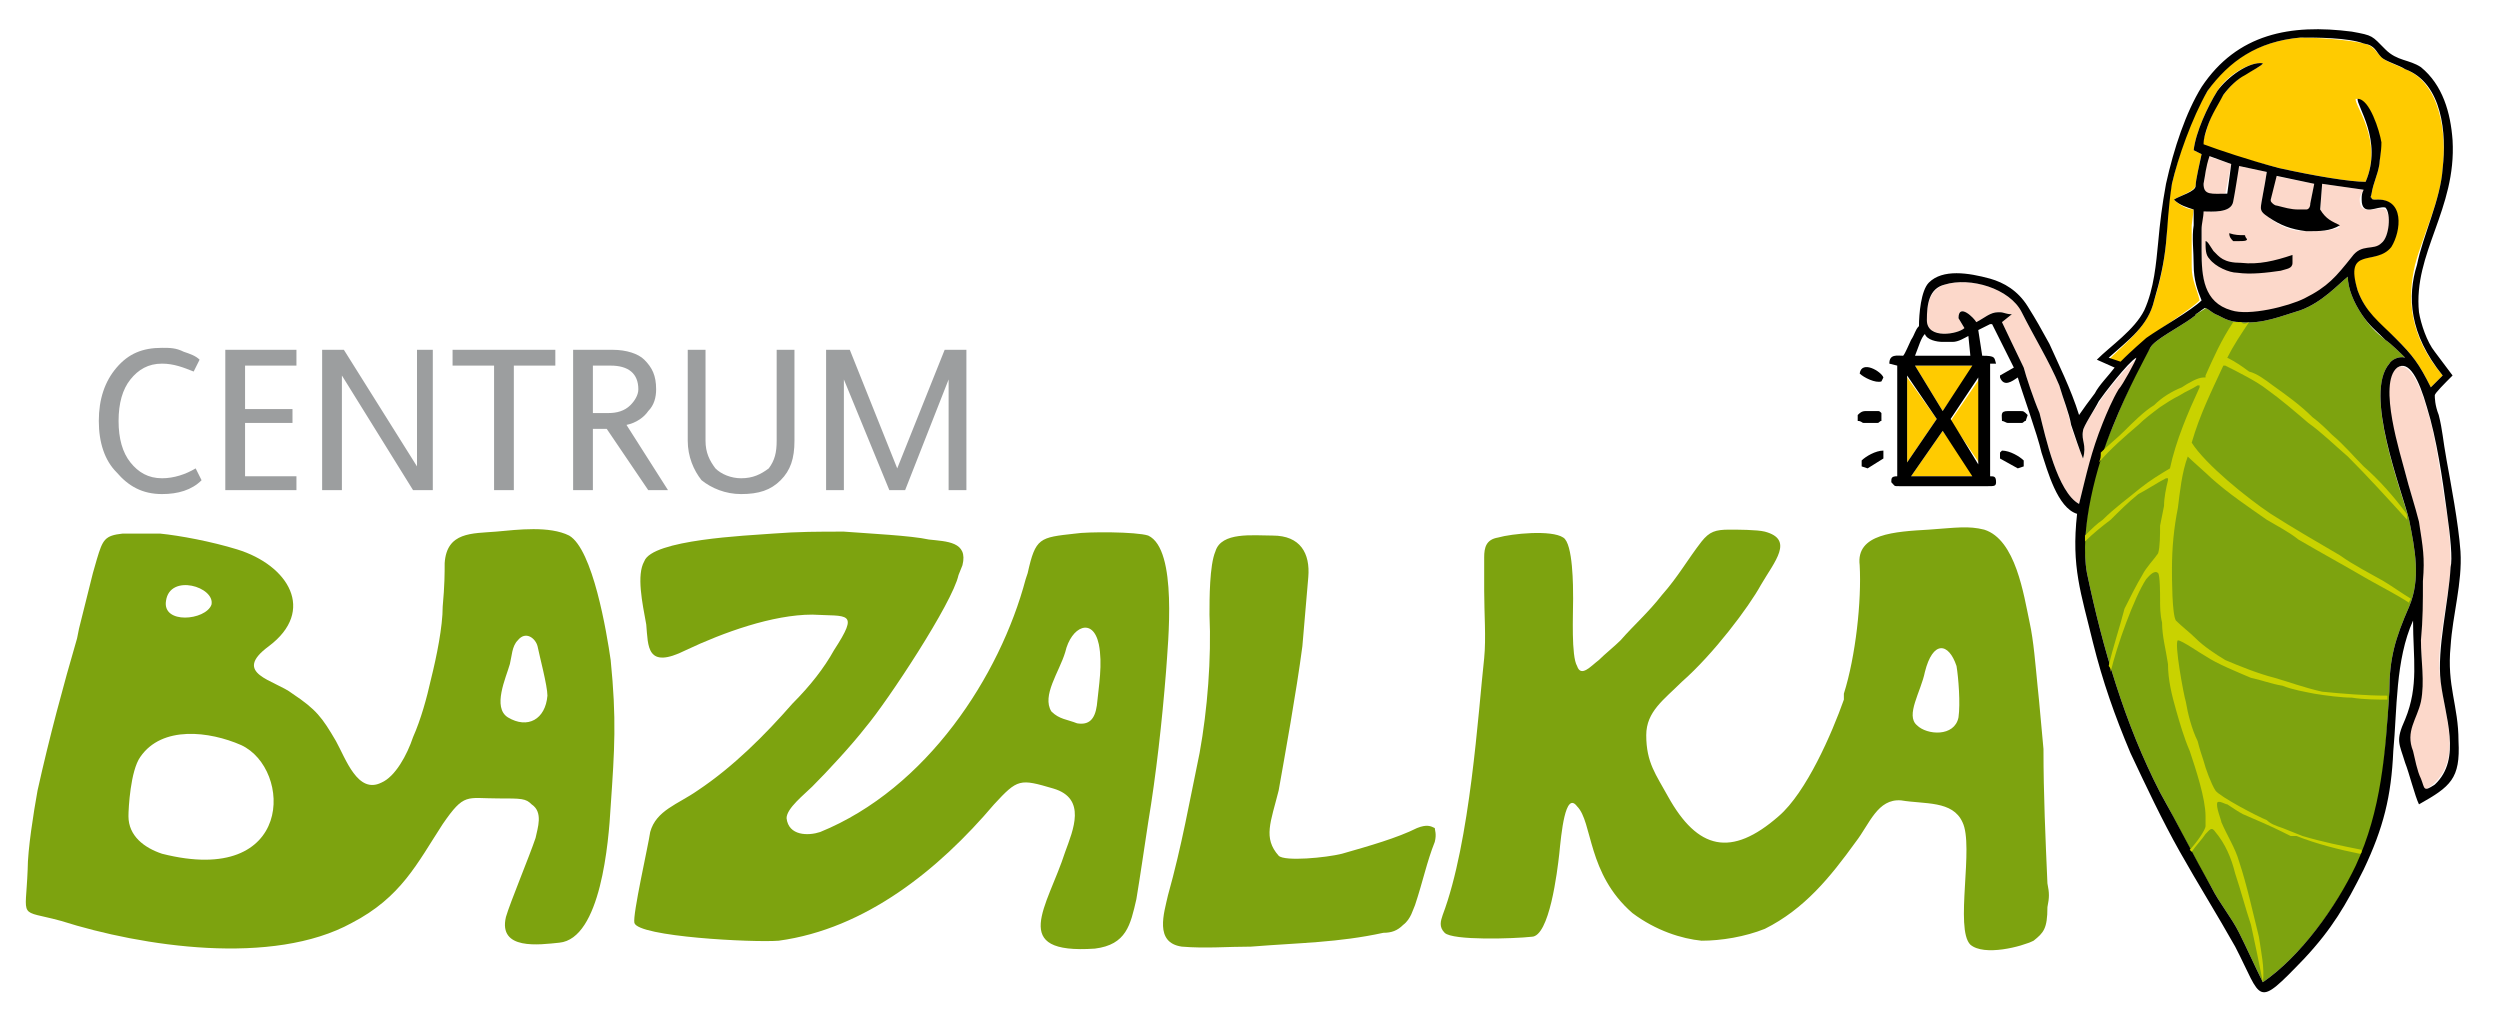
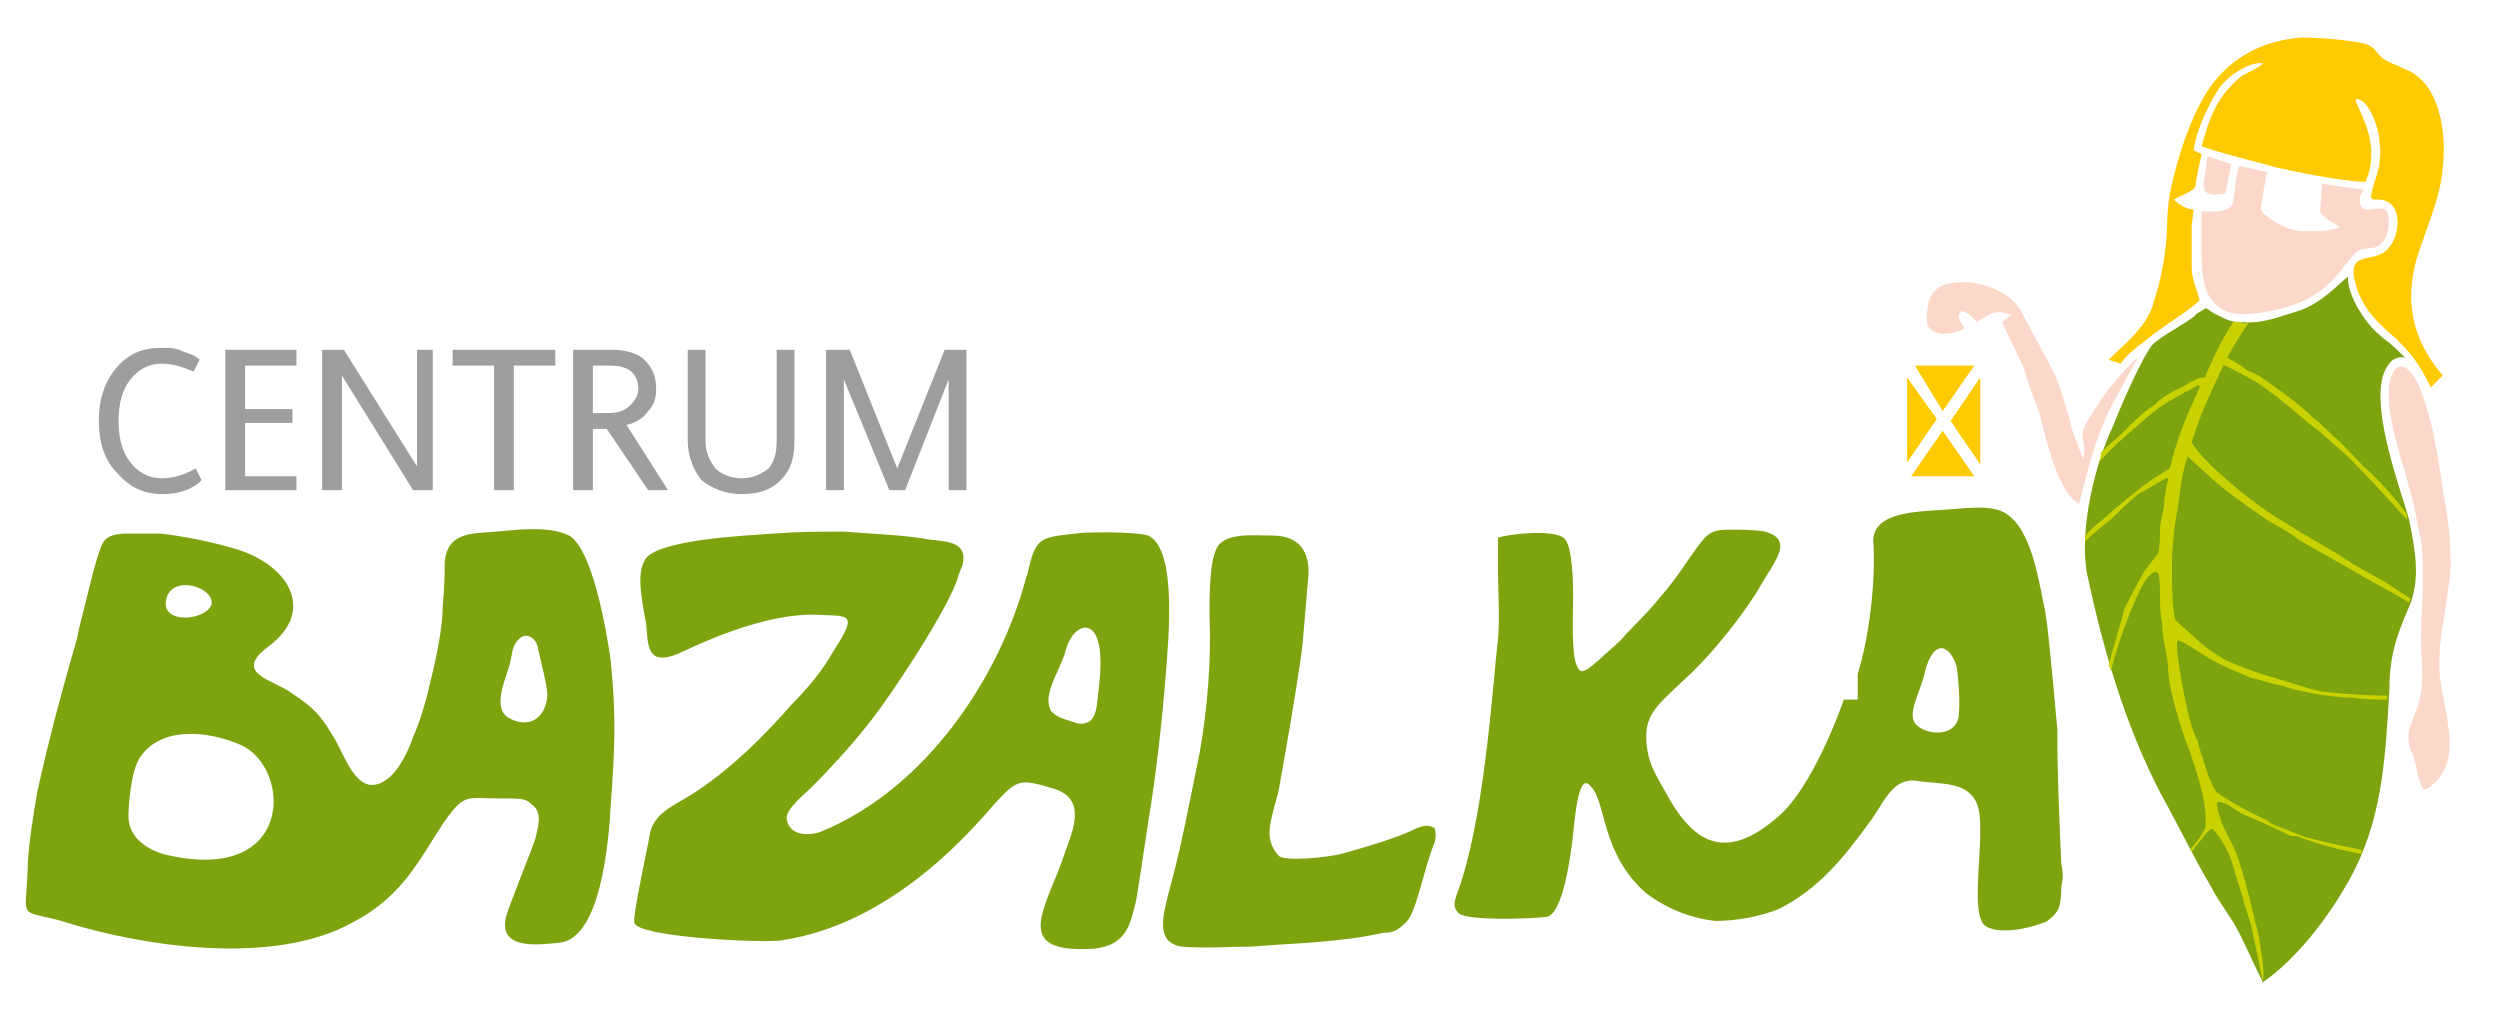
<svg xmlns="http://www.w3.org/2000/svg" version="1.1" id="Vrstva_1" x="0px" y="0px" viewBox="0 0 126.5 52.1" style="enable-background:new 0 0 126.5 52.1;" xml:space="preserve">
  <style type="text/css">

	.st0{fill-rule:evenodd;clip-rule:evenodd;fill:#7DA30F;}

	.st1{fill-rule:evenodd;clip-rule:evenodd;fill:#9C9E9F;}

	.st2{fill-rule:evenodd;clip-rule:evenodd;fill:#009EE0;}

	.st3{fill-rule:evenodd;clip-rule:evenodd;fill:#FFCB00;}

	.st4{fill-rule:evenodd;clip-rule:evenodd;fill:#FCD8CA;}

	.st5{fill-rule:evenodd;clip-rule:evenodd;}

	.st6{fill-rule:evenodd;clip-rule:evenodd;fill:#C9D200;}

</style>
-   <path class="st0" d="M72.6,41.9c-0.2-0.1-0.4-0.2-0.9,0c-1,0.5-2.4,0.9-3.8,1.3c-0.8,0.2-2.9,0.4-3.2,0.1c-0.8-0.9-0.4-1.7,0-3.3   c0.3-1.7,0.9-5,1.2-7.3c0.1-1.2,0.2-2.3,0.3-3.5c0.1-1.2-0.4-2.1-1.8-2.1c-1,0-2.6-0.2-2.9,0.8c-0.3,0.7-0.3,2.4-0.3,3.2   c0.1,2.2-0.1,4.8-0.5,7c-0.5,2.4-0.9,4.7-1.6,7.2c-0.2,0.9-0.7,2.4,0.7,2.6c1.2,0.1,2.3,0,3.5,0c2.5-0.2,4.4-0.2,6.7-0.7   c0.4,0,0.7-0.1,1-0.4c0.4-0.3,0.5-0.8,0.6-1c0.4-1.2,0.6-2.2,1-3.2C72.7,42.2,72.6,42,72.6,41.9z M93.3,35.4   c-0.6,1.7-1.9,4.7-3.3,5.9c-2.4,2.1-4.1,1.7-5.6-1c-0.6-1.1-1.1-1.7-1.1-3.1c0-1.2,0.9-1.8,1.8-2.7c1.6-1.4,3.4-3.8,4-4.9   c0.7-1.2,1.7-2.3,0.2-2.7c-0.4-0.1-1.4-0.1-1.8-0.1c-0.7,0-1,0.1-1.4,0.6c-0.7,0.9-1.2,1.8-2,2.7c-0.7,0.9-1.4,1.5-2.1,2.3   c-0.3,0.3-0.8,0.7-1.1,1c-0.4,0.3-0.9,0.9-1.1,0.3c-0.3-0.5-0.2-2.6-0.2-3.4c0-0.6,0-2.8-0.5-3.1c-0.6-0.4-2.6-0.2-3.3,0   c-0.6,0.1-0.7,0.5-0.7,1v1.7c0,1.1,0.1,2.4,0,3.4c-0.3,2.7-0.7,9.3-2.1,13c-0.1,0.3-0.2,0.6,0.1,0.9c0.4,0.4,3.5,0.3,4.4,0.2   c0.9,0,1.3-3.3,1.4-4.2c0.1-1,0.3-3.2,0.9-2.4c0.8,0.8,0.5,3.4,2.8,5.4c1.2,0.9,2.5,1.3,3.5,1.4c1,0,2.2-0.2,3.2-0.6   c2-1,3.3-2.6,4.6-4.4c0.7-0.9,1.1-2.2,2.3-2.1c1.2,0.2,2.6,0,3.1,1.1c0.6,1.2-0.4,5.4,0.4,6.2c0.7,0.6,2.6,0.1,3.2-0.2   c0.5-0.4,0.7-0.6,0.7-1.7c0.1-0.5,0.1-0.7,0-1.2c-0.1-2.3-0.2-4.5-0.2-6.8c-0.1-1-0.2-2.3-0.3-3.2c-0.1-1-0.2-2.3-0.4-3.2   c-0.3-1.4-0.7-4.2-2.3-4.7c-0.8-0.2-1.4-0.1-2.8,0c-1.7,0.1-3.7,0.2-3.5,1.8c0.1,1.8-0.2,4.6-0.8,6.5V35.4z M99.1,36.3   c-0.2,1-1.6,0.9-2.1,0.4c-0.6-0.5,0.2-1.7,0.4-2.7c0.4-1.6,1.2-1.5,1.6-0.3C99.1,34.3,99.2,35.6,99.1,36.3z" />
+   <path class="st0" d="M72.6,41.9c-0.2-0.1-0.4-0.2-0.9,0c-1,0.5-2.4,0.9-3.8,1.3c-0.8,0.2-2.9,0.4-3.2,0.1c-0.8-0.9-0.4-1.7,0-3.3   c0.3-1.7,0.9-5,1.2-7.3c0.1-1.2,0.2-2.3,0.3-3.5c0.1-1.2-0.4-2.1-1.8-2.1c-1,0-2.6-0.2-2.9,0.8c-0.3,0.7-0.3,2.4-0.3,3.2   c0.1,2.2-0.1,4.8-0.5,7c-0.5,2.4-0.9,4.7-1.6,7.2c-0.2,0.9-0.7,2.4,0.7,2.6c1.2,0.1,2.3,0,3.5,0c2.5-0.2,4.4-0.2,6.7-0.7   c0.4,0,0.7-0.1,1-0.4c0.4-0.3,0.5-0.8,0.6-1c0.4-1.2,0.6-2.2,1-3.2C72.7,42.2,72.6,42,72.6,41.9z M93.3,35.4   c-0.6,1.7-1.9,4.7-3.3,5.9c-2.4,2.1-4.1,1.7-5.6-1c-0.6-1.1-1.1-1.7-1.1-3.1c0-1.2,0.9-1.8,1.8-2.7c1.6-1.4,3.4-3.8,4-4.9   c0.7-1.2,1.7-2.3,0.2-2.7c-0.4-0.1-1.4-0.1-1.8-0.1c-0.7,0-1,0.1-1.4,0.6c-0.7,0.9-1.2,1.8-2,2.7c-0.7,0.9-1.4,1.5-2.1,2.3   c-0.3,0.3-0.8,0.7-1.1,1c-0.4,0.3-0.9,0.9-1.1,0.3c-0.3-0.5-0.2-2.6-0.2-3.4c0-0.6,0-2.8-0.5-3.1c-0.6-0.4-2.6-0.2-3.3,0   v1.7c0,1.1,0.1,2.4,0,3.4c-0.3,2.7-0.7,9.3-2.1,13c-0.1,0.3-0.2,0.6,0.1,0.9c0.4,0.4,3.5,0.3,4.4,0.2   c0.9,0,1.3-3.3,1.4-4.2c0.1-1,0.3-3.2,0.9-2.4c0.8,0.8,0.5,3.4,2.8,5.4c1.2,0.9,2.5,1.3,3.5,1.4c1,0,2.2-0.2,3.2-0.6   c2-1,3.3-2.6,4.6-4.4c0.7-0.9,1.1-2.2,2.3-2.1c1.2,0.2,2.6,0,3.1,1.1c0.6,1.2-0.4,5.4,0.4,6.2c0.7,0.6,2.6,0.1,3.2-0.2   c0.5-0.4,0.7-0.6,0.7-1.7c0.1-0.5,0.1-0.7,0-1.2c-0.1-2.3-0.2-4.5-0.2-6.8c-0.1-1-0.2-2.3-0.3-3.2c-0.1-1-0.2-2.3-0.4-3.2   c-0.3-1.4-0.7-4.2-2.3-4.7c-0.8-0.2-1.4-0.1-2.8,0c-1.7,0.1-3.7,0.2-3.5,1.8c0.1,1.8-0.2,4.6-0.8,6.5V35.4z M99.1,36.3   c-0.2,1-1.6,0.9-2.1,0.4c-0.6-0.5,0.2-1.7,0.4-2.7c0.4-1.6,1.2-1.5,1.6-0.3C99.1,34.3,99.2,35.6,99.1,36.3z" />
  <path class="st0" d="M4.9,28.3L4.7,29L4,31.8l-0.1,0.5c-0.7,2.4-1.4,5-2,7.7c-0.2,1.1-0.5,3-0.5,4c-0.1,2.6-0.5,2,1.7,2.6   c4.1,1.3,10.7,2.3,14.7,0.1c2.5-1.3,3.3-3,4.6-5c1.1-1.6,1.2-1.3,2.8-1.3c1.2,0,1.4,0,1.7,0.3c0.6,0.4,0.3,1.2,0.2,1.7   c-0.3,0.9-1.3,3.3-1.5,4c-0.4,1.7,1.7,1.4,2.7,1.3c2.1-0.2,2.5-5.1,2.6-6.9c0.2-2.9,0.3-4.4,0-7.4c-0.2-1.4-0.9-5.6-2.1-6.3   c-1-0.5-2.6-0.3-3.7-0.2c-1.2,0.1-2.5,0-2.6,1.6c0,0.5,0,1.1-0.1,2.2c0,1-0.3,2.5-0.6,3.7c-0.2,0.9-0.5,2-0.9,2.9   c-0.3,0.9-0.9,2-1.6,2.3c-1.2,0.6-1.8-1.2-2.3-2.1c-0.7-1.2-1-1.6-2.2-2.4c-0.9-0.7-3.1-1-1.2-2.4c2.4-1.8,1-4.1-1.6-4.9   c-1.3-0.4-2.9-0.7-3.9-0.8H6.2C5.3,27.1,5.2,27.3,4.9,28.3z M25.7,36.3c-0.8-0.5-0.1-2,0.1-2.7c0.1-0.4,0.1-0.9,0.4-1.2   c0.4-0.5,0.9-0.1,1,0.3c0.1,0.5,0.5,2,0.5,2.5C27.6,36.4,26.7,36.9,25.7,36.3z M12.2,37.7c2.6,1.2,2.7,7.2-4,5.5   c-0.9-0.3-1.7-0.9-1.7-1.9c0-0.4,0.1-2.3,0.6-3C8.2,36.7,10.6,37,12.2,37.7z M10.7,30.6c-0.3,0.8-2.5,1-2.3-0.2   C8.6,29,10.9,29.7,10.7,30.6z" />
  <path class="st0" d="M42.7,26.9c-1.3,0-2.3,0-3.6,0.1c-1.3,0.1-6.1,0.3-6.5,1.4c-0.4,0.7-0.1,2.1,0.1,3.2c0.1,1.1,0,2.3,2,1.3   c1.9-0.9,4.4-1.8,6.4-1.8c1.8,0.1,2.4-0.2,1.1,1.8c-0.5,0.9-1.2,1.8-2.1,2.7c-1.4,1.6-3,3.2-4.8,4.4c-1,0.7-2.1,1-2.4,2.1   c-0.1,0.7-0.9,4.2-0.8,4.6c0.2,0.7,6,1,7.3,0.9c4.4-0.6,8.1-3.6,10.9-6.9c1.2-1.3,1.3-1.3,3-0.8c1.7,0.5,1,2.1,0.6,3.2   C53,45.9,51,48.3,55.4,48c1.6-0.2,1.8-1.2,2.1-2.5c0.2-1.2,0.4-2.6,0.6-3.9c0.4-2.4,0.7-5.1,0.9-7.6c0.1-1.5,0.6-6.2-0.9-6.9   c-0.6-0.2-3.1-0.2-3.7-0.1c-1.8,0.2-2,0.2-2.4,2l-0.1,0.3c-1.3,4.9-5,10.6-10.4,12.8c-0.6,0.2-1.6,0.2-1.7-0.7   c0-0.5,0.9-1.2,1.3-1.6c0.8-0.8,2-2.1,2.7-3c1.1-1.3,4.4-6.3,4.7-7.7l0.2-0.5c0.3-1.2-0.8-1.2-1.7-1.3C46.1,27.1,44,27,42.7,26.9z    M55.5,35.7c-0.1,0.7-0.4,1-1,0.9c-0.5-0.2-0.9-0.2-1.3-0.6c-0.5-0.8,0.4-2,0.7-3c0.3-1.3,1.4-1.8,1.7-0.4   C55.8,33.6,55.6,34.7,55.5,35.7z" />
  <path class="st1" d="M48.9,24.8H48v-5.6l-2.2,5.6H45l-2.3-5.6v5.6h-0.9v-7.1H43l2.4,6l2.4-6h1.1V24.8z M40.2,22.3   c0,0.9-0.2,1.5-0.7,2s-1.1,0.7-2,0.7c-0.8,0-1.5-0.3-2-0.7c-0.4-0.5-0.7-1.2-0.7-2v-4.6h0.9v4.6c0,0.6,0.2,1,0.5,1.4   c0.3,0.3,0.8,0.5,1.3,0.5c0.6,0,1-0.2,1.4-0.5c0.3-0.4,0.4-0.8,0.4-1.4v-4.6h0.9V22.3z M30,20.9h0.8c0.4,0,0.8-0.1,1.1-0.4   c0.2-0.2,0.4-0.5,0.4-0.8c0-0.8-0.5-1.2-1.4-1.2H30V20.9z M33.8,24.8h-1l-2.1-3.1H30v3.1h-1v-7.1h2c0.7,0,1.3,0.2,1.6,0.5   c0.4,0.4,0.6,0.8,0.6,1.5c0,0.4-0.1,0.8-0.4,1.1c-0.2,0.3-0.6,0.6-1.1,0.7L33.8,24.8z M28.1,18.5H26v6.3h-1v-6.3h-2.1v-0.8h5.2V18.5   z M21.9,24.8h-1L17.3,19v5.8h-1v-7.1h1.1l3.7,5.9v-5.9h0.8V24.8z M15,24.8h-3.6v-7.1H15v0.8h-2.6v2.2h2.4v0.7h-2.4v2.7H15V24.8z    M10.2,24.3C9.7,24.8,9,25,8.2,25c-1,0-1.7-0.4-2.3-1.1C5.3,23.3,5,22.4,5,21.3c0-1.1,0.3-2,0.9-2.7c0.6-0.7,1.3-1,2.3-1   c0.4,0,0.7,0,1.1,0.2c0.3,0.1,0.6,0.2,0.8,0.4l-0.3,0.6c-0.5-0.2-1-0.4-1.6-0.4c-0.7,0-1.2,0.3-1.6,0.8C6.2,19.7,6,20.4,6,21.3   c0,0.9,0.2,1.6,0.6,2.1c0.4,0.5,0.9,0.8,1.6,0.8c0.6,0,1.2-0.2,1.7-0.5L10.2,24.3z" />
  <path class="st2" d="M113.3,12.3h-0.2c-0.1,0-0.2,0-0.2-0.1c-0.1,0-0.1-0.2-0.1-0.4c0.2,0.1,0.5,0.2,0.8,0.2c0,0,0.1,0.1,0.1,0.2   C113.7,12.2,113.5,12.3,113.3,12.3z" />
  <path class="st3" d="M106.7,18.2c0.9-0.9,2-1.7,2.3-3c0.3-0.9,0.5-1.9,0.6-2.9c0.1-1,0-1.7,0.3-3c0.3-1.3,0.9-3.3,1.8-4.7   c1-1.5,2.5-2.5,4.7-2.7c0.8,0,2.4,0.1,3.2,0.3c0.5,0.1,0.6,0.4,0.9,0.7c0.2,0.2,0.8,0.4,1.2,0.6c1.8,0.7,2.1,3.3,1.9,5   c-0.1,1.6-1,3.4-1.4,4.9c-0.4,1.7-0.3,3.6,1.4,5.6l-0.6,0.6c-0.6-1.2-0.9-1.6-1.8-2.5c-0.8-0.7-1.5-1.3-1.9-2.4   c-0.8-2.3,0.9-1.2,1.6-2.2c0.6-0.7,0.7-2.5-0.7-2.4c-0.1,0-0.2,0-0.2-0.1c-0.1,0,0-0.1,0-0.2c0.1-0.6,0.3-0.9,0.4-1.5   c0-0.2,0.1-0.6,0-1.1c0-0.6-0.5-2.2-1.2-2.2c-0.1,0.3,1.4,2.1,0.5,4.2c-0.8,0-2.6-0.3-4.4-0.7c-1.5-0.4-3.1-0.8-3.9-1.1   c0.1-0.4,0.2-0.6,0.3-1c0.2-0.6,0.5-1.2,0.8-1.6c0.3-0.4,0.7-0.8,1-1c0.4-0.2,1-0.5,1-0.6c-0.7-0.1-1.9,0.7-2.3,1.4   c-0.5,0.8-1.1,2.1-1.2,3l0.4,0.2c-0.1,0.5-0.3,1.3-0.3,1.6c-0.1,0.3-0.8,0.5-1.1,0.7c0.3,0.3,0.7,0.5,1,0.5l-0.1,0.8v2.1   c0,0.7,0.3,1.2,0.4,1.7c-0.5,0.5-2,1.4-2.7,2c-0.8,0.6-1,0.8-1.3,1.2L106.7,18.2z" />
  <path class="st4" d="M112.6,9.8c-0.7,0.1-1.1,0.1-1.1-0.5c0.1-0.4,0.1-0.8,0.2-1.4l1.2,0.4L112.6,9.8z" />
  <path class="st4" d="M111.4,10.7c0.5,0,1.5,0.1,1.6-0.5c0.1-0.5,0.1-1.2,0.3-1.8l1.4,0.3c-0.1,0.7-0.3,1.6-0.3,1.8s0.1,0.3,0.4,0.5   c0.5,0.4,1.1,0.7,1.8,0.7c0.8,0,1.3,0,1.8-0.2c-0.4-0.3-0.8-0.4-1-0.8l0.1-1.4l2.1,0.3c-0.1,0.2-0.2,0.3-0.2,0.5   c0,0.9,0.9,0.3,1.3,0.5c0.3,0.3,0.2,1.4-0.2,1.7c-0.4,0.5-1,0-1.5,0.7c-0.8,1-1.2,1.6-2.4,2.2c-0.8,0.4-2.9,0.9-3.8,0.6   c-1.3-0.4-1.4-1.8-1.4-3V10.7z" />
-   <path class="st4" d="M115.1,8.9l2,0.4l-0.2,1.1c0,0.2-0.1,0.3-0.2,0.3h-0.4c-0.4,0-0.8-0.2-1.1-0.3c-0.1,0-0.2,0-0.3-0.1v-0.2   L115.1,8.9z" />
  <path class="st4" d="M99.4,16.6c-0.3,0.3-1.9,0.6-1.9-0.4c0-0.8,0.1-1.5,0.9-1.8c1.3-0.4,3.3,0.2,3.9,1.4c0.6,1.2,1.4,2.5,1.9,3.7   c0.2,0.7,0.5,1.5,0.6,2.1c0.2,0.6,0.4,1.1,0.6,1.6c0.2-0.7-0.1-0.8,0-1.4c0-0.2,0.6-1.1,0.8-1.4c0.2-0.4,1.6-2.1,2-2.3   c-0.1,0.1-0.8,1.4-0.9,1.6c-0.3,0.5-0.7,1.3-0.9,1.8c-0.6,1.5-0.8,2.5-1.2,4c-1.1-0.6-1.7-3.4-2-4.6c-0.3-0.7-0.7-1.9-0.8-2.3   c-0.2-0.4-1.1-2.3-1.1-2.3l0.5-0.4c-0.3,0-0.4-0.1-0.6-0.1h-0.1c-0.4,0-0.7,0.3-1.1,0.5c-0.1-0.2-0.9-1-0.9-0.2L99.4,16.6z" />
  <path class="st0" d="M114.5,49.7c-0.4-0.8-0.8-1.7-1.2-2.5c-0.4-0.8-1-1.5-1.4-2.3c-0.9-1.5-1.7-3.2-2.6-4.8   c-1.8-3.5-2.9-7.3-3.7-11.1c-0.4-2.2,0.4-5.5,1.3-7.4c0.8-2,1.6-3.6,1.9-4c0.2-0.4,1.4-1,2.1-1.5c0.1-0.1,0.2-0.1,0.2-0.2   c0.2-0.1,0.5-0.3,0.5-0.3c0.1,0,0.3,0.2,0.5,0.3c0.3,0.1,0.6,0.4,1.3,0.4c1.1,0.1,2-0.3,3-0.6c1.1-0.4,1.9-1.3,2.4-1.7   c0,0.6,0.3,1.3,0.7,1.9c0.4,0.6,0.7,0.9,1.2,1.3c0.3,0.2,0.8,0.7,1,0.9c-0.3-0.1-0.7,0.1-0.8,0.3c-1.3,1.5,0.6,6.4,1,7.9   c0.3,1.5,0.6,3,0,4.4c-0.7,1.6-1,2.6-1,4.3c-0.2,3.1-0.3,6-1.7,8.9C118.2,45.9,116.4,48.4,114.5,49.7z" />
  <polygon class="st3" points="98.3,20.8 96.9,18.5 99.9,18.5 " />
  <path class="st4" d="M121.3,18.6c0.5-0.3,1.1,0.6,1.5,2.1c0.5,1.5,0.7,3.6,1,5.2c0.2,1.3,0.2,2.4,0.2,2.8c-0.1,1.8-0.8,4.1-0.5,5.8   c0.2,1.7,1.1,3.9-0.4,5.2c-0.5,0.4-0.5,0.3-0.7-0.3c-0.1-0.4-0.2-1-0.4-1.4c-0.4-1,0.2-1.6,0.4-2.5c0.3-1,0.1-2.1,0.1-3.1   c0-1,0.1-1.9,0.1-3c0-1.2,0-1.8-0.3-3c-0.1-0.8-0.4-1.7-0.6-2.5C121.5,23.2,120.2,19.5,121.3,18.6z" />
  <polygon class="st3" points="100.2,19.1 100.2,23.5 98.7,21.3 " />
  <polygon class="st3" points="96.5,19.1 98,21.2 96.5,23.4 " />
  <polygon class="st3" points="98.3,21.8 99.9,24.1 96.7,24.1 " />
-   <path class="st5" d="M101.2,22.9v0.3l0.9,0.5l0.3-0.1v-0.3c-0.2-0.2-0.7-0.5-1.1-0.5L101.2,22.9z M94.2,23.3v0.3l0.3,0.1l0.8-0.5   v-0.4C94.9,22.8,94.4,23.1,94.2,23.3z M94,21v0.3c0.2,0,0.2,0.1,0.3,0.1H95c0.1,0,0.1-0.1,0.2-0.1v-0.4c-0.1-0.1-0.1-0.1-0.2-0.1   h-0.6C94.2,20.8,94.1,20.9,94,21z M94.1,18.9c0.2,0.2,0.8,0.5,1.1,0.4l0.1-0.2C95.2,18.8,94.2,18.2,94.1,18.9z M113.3,12.2H113   c-0.1-0.1-0.2-0.2-0.2-0.4c0.3,0.1,0.5,0.1,0.8,0.1c0,0.1,0.1,0.2,0.1,0.2C113.7,12.2,113.5,12.2,113.3,12.2z M106.1,18.2   c0.7-0.7,1.9-1.5,2.4-2.5c0.5-1.1,0.6-2.4,0.7-3.4c0.1-1.1,0.2-1.9,0.4-3c0.4-1.8,1-3.6,1.8-4.9c1.8-2.7,4.5-3.2,7.6-2.8   c1.1,0.2,1,0.2,1.7,0.9c0.6,0.6,1.2,0.5,1.8,0.9c1.1,0.9,1.5,2.3,1.6,3.7c0.2,3.5-2,5.7-1.7,8.7c0.1,0.6,0.4,1.5,0.8,2l0.9,1.2   c-0.4,0.4-0.9,0.9-0.9,1c0,0.1,0,0.5,0.2,1c0.2,0.8,0.2,1.2,0.4,2.3c0.2,1.1,0.6,3.2,0.7,4.6c0.1,1.6-0.4,3.2-0.5,4.8   c-0.2,2,0.4,3,0.4,4.8c0.1,1.9-0.4,2.3-2,3.2c-0.2-0.4-0.5-1.6-0.7-2.1c-0.3-1-0.5-1.1,0-2.2c0.7-1.7,0.4-3.1,0.4-5   c-0.9,2-0.8,4.5-1,6.6c-0.1,2.3-0.5,3.9-1.5,6c-0.9,1.8-1.6,3-3,4.5c-2.5,2.6-2.1,2.1-3.5-0.6c-0.9-1.6-1.9-3.2-2.8-4.8   c-0.9-1.6-1.7-3.3-2.5-5c-0.8-1.9-1.4-3.6-1.9-5.6c-0.6-2.5-1.1-3.8-0.8-6.5c-1-0.3-1.5-2.2-1.8-3.1c-0.2-0.9-1-3.1-1.2-3.8   c-0.3,0.2-0.7,0.5-0.9,0V19l0.7-0.4l-1.1-2.2h-0.1l-0.6,0.3l0.2,1.3c0.7,0,0.6,0.1,0.7,0.4h-0.3v5.7c0.2,0,0.3,0,0.3,0.3   c0,0.2-0.1,0.2-0.4,0.2h-4.5c-0.3,0-0.2,0-0.4-0.2c0-0.2,0-0.3,0.3-0.3v-5.6l-0.4-0.1c0-0.5,0.4-0.4,0.7-0.4   c0.1-0.1,0.3-0.6,0.4-0.8c0.2-0.3,0.2-0.5,0.4-0.7c0-0.6,0.1-1.8,0.5-2.2c0.7-0.7,2-0.5,3.1-0.2c0.7,0.2,1.4,0.6,1.9,1.4   c0.5,0.8,0.6,1,1.1,1.9c0.4,0.9,1.1,2.3,1.5,3.6c0.2-0.3,0.5-0.7,0.8-1.1c0.2-0.4,0.7-0.9,1-1.3L106.1,18.2z M106.7,18.1   c1-0.9,2-1.6,2.3-2.9c0.3-1,0.5-1.9,0.6-2.9c0.1-1,0.1-1.7,0.3-3c0.3-1.3,1-3.3,1.8-4.7c1.1-1.5,2.5-2.5,4.7-2.7   c0.8,0,2.4,0,3.2,0.3c0.6,0.1,0.6,0.4,0.9,0.7c0.2,0.2,0.9,0.4,1.2,0.6c1.9,0.7,2.1,3.3,1.9,5c-0.1,1.6-1,3.4-1.3,4.9   c-0.5,1.6-0.4,3.5,1.3,5.6l-0.6,0.6c-0.6-1.2-0.9-1.6-1.8-2.5c-0.8-0.8-1.5-1.3-1.9-2.4c-0.7-2.3,0.9-1.2,1.7-2.2   c0.5-0.8,0.7-2.5-0.8-2.4c-0.1,0-0.2,0-0.2-0.1c-0.1,0,0-0.1,0-0.2c0.1-0.6,0.3-0.9,0.4-1.5c0-0.2,0.1-0.6,0.1-1.1   c-0.1-0.6-0.6-2.2-1.2-2.2c-0.1,0.3,1.3,2.1,0.4,4.2c-0.8,0-2.6-0.3-4.4-0.7c-1.5-0.4-3-0.9-3.8-1.2c0-0.3,0.1-0.6,0.2-0.9   c0.2-0.6,0.6-1.2,0.8-1.6c0.3-0.4,0.7-0.8,1.1-1c0.3-0.2,0.9-0.5,0.9-0.6c-0.7-0.1-1.8,0.7-2.3,1.4c-0.5,0.8-1.1,2.1-1.2,3l0.4,0.2   c-0.1,0.5-0.3,1.3-0.3,1.6c0,0.3-0.8,0.5-1.1,0.7c0.3,0.3,0.7,0.4,1,0.5v0.8c-0.1,0.6,0,1.3,0,2c0,0.8,0.2,1.3,0.4,1.8   c-0.5,0.5-2.1,1.4-2.8,1.9c-0.8,0.7-1,0.9-1.3,1.2L106.7,18.1z M112.7,9.8c-0.8,0-1.2,0.1-1.2-0.5c0.1-0.5,0.1-0.8,0.3-1.4l1.1,0.4   L112.7,9.8z M111.5,10.7c0.4,0,1.4,0.1,1.5-0.5c0.1-0.5,0.2-1.2,0.3-1.8l1.4,0.3c-0.1,0.7-0.3,1.6-0.3,1.8s0.1,0.3,0.4,0.5   c0.6,0.4,1.1,0.6,1.9,0.7c0.7,0,1.2,0,1.7-0.3c-0.4-0.2-0.7-0.3-1-0.8l0.1-1.3l2.1,0.3c-0.1,0.2-0.1,0.3-0.1,0.5   c0,0.9,0.8,0.3,1.2,0.4c0.3,0.3,0.2,1.5-0.2,1.8c-0.4,0.4-1,0-1.5,0.7c-0.8,1-1.2,1.5-2.4,2.1c-0.8,0.4-2.8,0.9-3.7,0.6   c-1.4-0.4-1.5-1.7-1.5-3v-1.1C111.4,11.3,111.5,11,111.5,10.7z M115.2,8.9l1.9,0.4l-0.2,1c0,0.2-0.1,0.3-0.2,0.3h-0.4   c-0.4,0-0.7-0.1-1.1-0.2c-0.1,0-0.2-0.1-0.2-0.1c-0.1-0.1-0.1-0.1-0.1-0.2L115.2,8.9z M99.4,16.6c-0.3,0.3-1.9,0.6-1.9-0.4   c0-0.8,0.1-1.6,0.9-1.8c1.3-0.4,3.3,0.2,3.9,1.4c0.6,1.2,1.4,2.5,1.9,3.7c0.2,0.7,0.5,1.4,0.6,2c0.2,0.6,0.4,1.2,0.6,1.7   c0.2-0.7-0.1-0.9,0-1.4c0-0.2,0.6-1.1,0.8-1.5c0.2-0.3,1.5-2,1.9-2.2c0,0.1-0.7,1.4-0.9,1.6c-0.3,0.5-0.6,1.2-0.8,1.7   c-0.6,1.5-0.8,2.5-1.2,4.1c-1.1-0.6-1.7-3.4-2-4.6c-0.3-0.7-0.7-1.9-0.8-2.3c-0.2-0.4-1.1-2.3-1.1-2.3l0.5-0.4   c-0.3,0-0.4-0.1-0.6-0.1h-0.1c-0.4,0-0.7,0.3-1.1,0.5c-0.1-0.2-0.9-1-0.9-0.2L99.4,16.6z M97.4,16.9c0.1,0.3,0.6,0.4,0.9,0.4h0.5   c0.3,0,0.6-0.2,0.8-0.3l0.1,1h-2.8C97.1,17.5,97.2,17.1,97.4,16.9z M114.5,49.7c-0.4-0.8-0.8-1.7-1.2-2.5c-0.4-0.8-1-1.5-1.4-2.3   c-0.9-1.6-1.7-3.2-2.6-4.8c-1.8-3.5-2.9-7.3-3.7-11.1c-0.4-2.2,0.5-5.5,1.3-7.4c0.8-2,1.7-3.6,1.9-4c0.2-0.4,1.4-1,2.1-1.5   c0.1-0.1,0.2-0.1,0.2-0.2c0.2-0.1,0.5-0.4,0.5-0.3c0.1,0,0.3,0.2,0.5,0.3c0.3,0.1,0.6,0.4,1.3,0.4c1.1,0.1,2-0.3,3-0.6   c1.1-0.4,1.9-1.3,2.4-1.7c0,0.6,0.3,1.3,0.7,1.9c0.4,0.6,0.7,0.8,1.2,1.3c0.3,0.2,0.8,0.7,1,0.9c-0.3-0.1-0.7,0.1-0.8,0.3   c-1.3,1.5,0.6,6.3,1,7.9c0.3,1.5,0.6,3,0,4.4c-0.7,1.6-1,2.6-1,4.3c-0.2,3.1-0.4,6-1.7,8.8C118.2,45.9,116.4,48.4,114.5,49.7z    M98.3,20.8l-1.4-2.3h2.9L98.3,20.8z M121.3,18.6c0.6-0.4,1.1,0.6,1.5,2c0.5,1.6,0.8,3.7,1,5.2c0.2,1.4,0.3,2.5,0.2,2.9   c-0.1,1.8-0.7,4.1-0.5,5.8s1.1,3.9-0.3,5.2c-0.6,0.4-0.5,0.2-0.7-0.3c-0.2-0.4-0.3-1-0.4-1.4c-0.4-1,0.2-1.6,0.4-2.5   c0.2-1,0-2.1,0-3.1c0.1-1.1,0.1-1.9,0.1-3c0.1-1.2,0-1.7-0.2-3c-0.2-0.8-0.5-1.7-0.7-2.5C121.5,23.1,120.3,19.4,121.3,18.6z    M100.1,19.1v4.4l-1.4-2.3L100.1,19.1z M96.5,19l1.5,2.2l-1.5,2.2V19z M98.3,21.8l1.5,2.3h-3.1L98.3,21.8z M113.2,13.8   c0.7,0.1,1.5,0,2.2-0.1c0.3-0.1,0.6-0.1,0.6-0.4v-0.4c-0.9,0.3-1.7,0.5-2.6,0.4c-0.9,0-1.1-0.3-1.4-0.6c-0.2-0.3-0.3-0.5-0.4-0.5   c0,0.4,0,0.7,0.2,0.9C112.1,13.5,112.8,13.8,113.2,13.8z M101.3,21.3c0.1,0,0.2,0.1,0.3,0.1h0.7c0.1,0,0.1-0.1,0.2-0.1l0.1-0.3   c-0.2-0.2-0.2-0.2-0.4-0.2h-0.6C101.2,20.8,101.3,21,101.3,21.3z" />
  <path class="st6" d="M113,16.3c-0.6,0.9-1,1.8-1.4,2.7v0.1h-0.1c-0.3,0-0.8,0.3-1.1,0.5c-0.5,0.2-1,0.5-1.4,0.9   c-0.5,0.3-1.1,0.9-1.5,1.3c-0.4,0.4-0.8,0.7-1.2,1.1c0,0.2,0,0.3-0.1,0.5c0.6-0.7,1.3-1.3,2-1.9c0.3-0.3,0.7-0.6,1.1-0.9   c0.3-0.2,0.6-0.4,1-0.6c0.3-0.2,0.6-0.3,0.9-0.5h0.1v0.1c-0.6,1.3-1.2,2.7-1.5,4.1c-0.5,0.3-1,0.6-1.5,1c-0.6,0.5-1.3,1-1.9,1.6   c-0.3,0.2-0.6,0.5-0.9,0.8v0.3c0.4-0.4,0.9-0.8,1.3-1.1c0.4-0.4,0.9-0.9,1.4-1.3c0.4-0.2,1-0.6,1.4-0.8h0.1v0.1   c-0.1,0.4-0.2,0.9-0.2,1.3l-0.2,1c0,0.4,0,1.1-0.1,1.4c-0.2,0.3-0.6,0.7-0.8,1.1c-0.3,0.5-0.6,1.1-0.9,1.7c-0.2,0.8-0.6,2-0.8,2.9   c0.1,0.1,0.1,0.2,0.1,0.3c0.3-1.3,1.2-3.8,1.8-4.7c0.1-0.1,0.4-0.5,0.6-0.3c0.1,0.1,0.1,1.1,0.1,1.3c0,0.4,0,0.8,0.1,1.2   c0,0.7,0.2,1.4,0.3,2.1c0,0.8,0.2,1.6,0.4,2.3c0.2,0.7,0.4,1.4,0.7,2.1c0.3,0.9,0.8,2.4,0.8,3.3v0.5c0,0.2-0.5,0.9-0.8,1.2l0.1,0.1   c0.2-0.3,0.5-0.6,0.7-0.9c0.2-0.2,0.3-0.4,0.5-0.1c0.5,0.6,0.8,1.3,1,2.1c0.3,0.9,0.5,1.7,0.8,2.6c0.2,0.9,0.4,1.9,0.6,2.9   c0.1-0.7-0.1-1.6-0.2-2.3c-0.3-1.2-0.6-2.6-1-3.8c-0.2-0.7-0.6-1.3-0.9-2c0-0.1-0.3-0.8-0.2-1c0.1-0.1,0.4,0.1,0.5,0.1   c0.3,0.2,0.6,0.4,0.8,0.5c0.7,0.3,1.4,0.6,2,0.9l0.4,0.2h0.3c1,0.4,2.2,0.7,3.2,0.9c0.1,0,0.1-0.1,0.1-0.2c-1-0.2-2-0.4-3-0.7   l-1-0.4c-0.3-0.1-0.6-0.2-0.8-0.4c-0.5-0.2-2.4-1.2-2.6-1.5c-0.2-0.3-0.5-1.1-0.6-1.5c-0.1-0.3-0.2-0.6-0.3-1   c-0.3-0.6-0.5-1.4-0.6-2c-0.1-0.3-0.6-3-0.4-3.1c0.2,0,1.2,0.7,1.4,0.8c0.6,0.4,1.6,0.8,2.3,1.1c0.5,0.1,1,0.3,1.6,0.4   c0.5,0.2,1.1,0.3,1.6,0.4c0.6,0.1,1.4,0.2,1.9,0.2c0.6,0.1,1.3,0.1,1.8,0.1v-0.2c-1.1,0-2.3-0.1-3.3-0.2c-0.9-0.2-1.7-0.5-2.4-0.7   c-0.8-0.2-1.8-0.6-2.5-0.9c-0.5-0.3-1.1-0.7-1.5-1.1c-0.3-0.3-0.7-0.6-1-0.9c-0.2-0.3-0.2-2.2-0.2-2.6c0-1.1,0.1-2.1,0.3-3.1   c0.1-0.8,0.2-1.8,0.5-2.6V23v0.1c0.2,0.2,1,0.9,1.2,1.1c0.9,0.8,1.8,1.4,2.8,2.1c0.5,0.3,1.1,0.6,1.6,1c1.2,0.7,2.3,1.3,3.5,2   c0.7,0.4,1.5,0.8,2.1,1.2c0-0.1,0.1-0.2,0.1-0.2c-0.5-0.3-0.9-0.6-1.4-0.9c-0.7-0.4-1.5-0.8-2.2-1.3c-1.2-0.7-2.4-1.4-3.5-2.1   c-1.2-0.8-3.3-2.5-4-3.6c0.4-1.4,1-2.6,1.6-3.9h0.1c0.6,0.3,1.6,0.8,2.1,1.2c0.7,0.5,1.4,1.1,2.1,1.7c0.7,0.5,1.3,1.1,2,1.7   c1,1,2,2.1,3,3.2c0-0.2,0-0.3-0.1-0.4c-0.6-0.8-1.3-1.6-2.1-2.3c-0.5-0.5-1-1.1-1.6-1.6c-0.3-0.3-0.6-0.6-1-0.9   c-0.6-0.6-1.3-1.1-2-1.6c-0.4-0.3-0.8-0.6-1.2-0.7c-0.4-0.3-0.7-0.5-1.1-0.7c0.3-0.6,0.7-1.2,1.1-1.8c-0.2,0.1-0.3,0.1-0.4,0H113z" />
</svg>